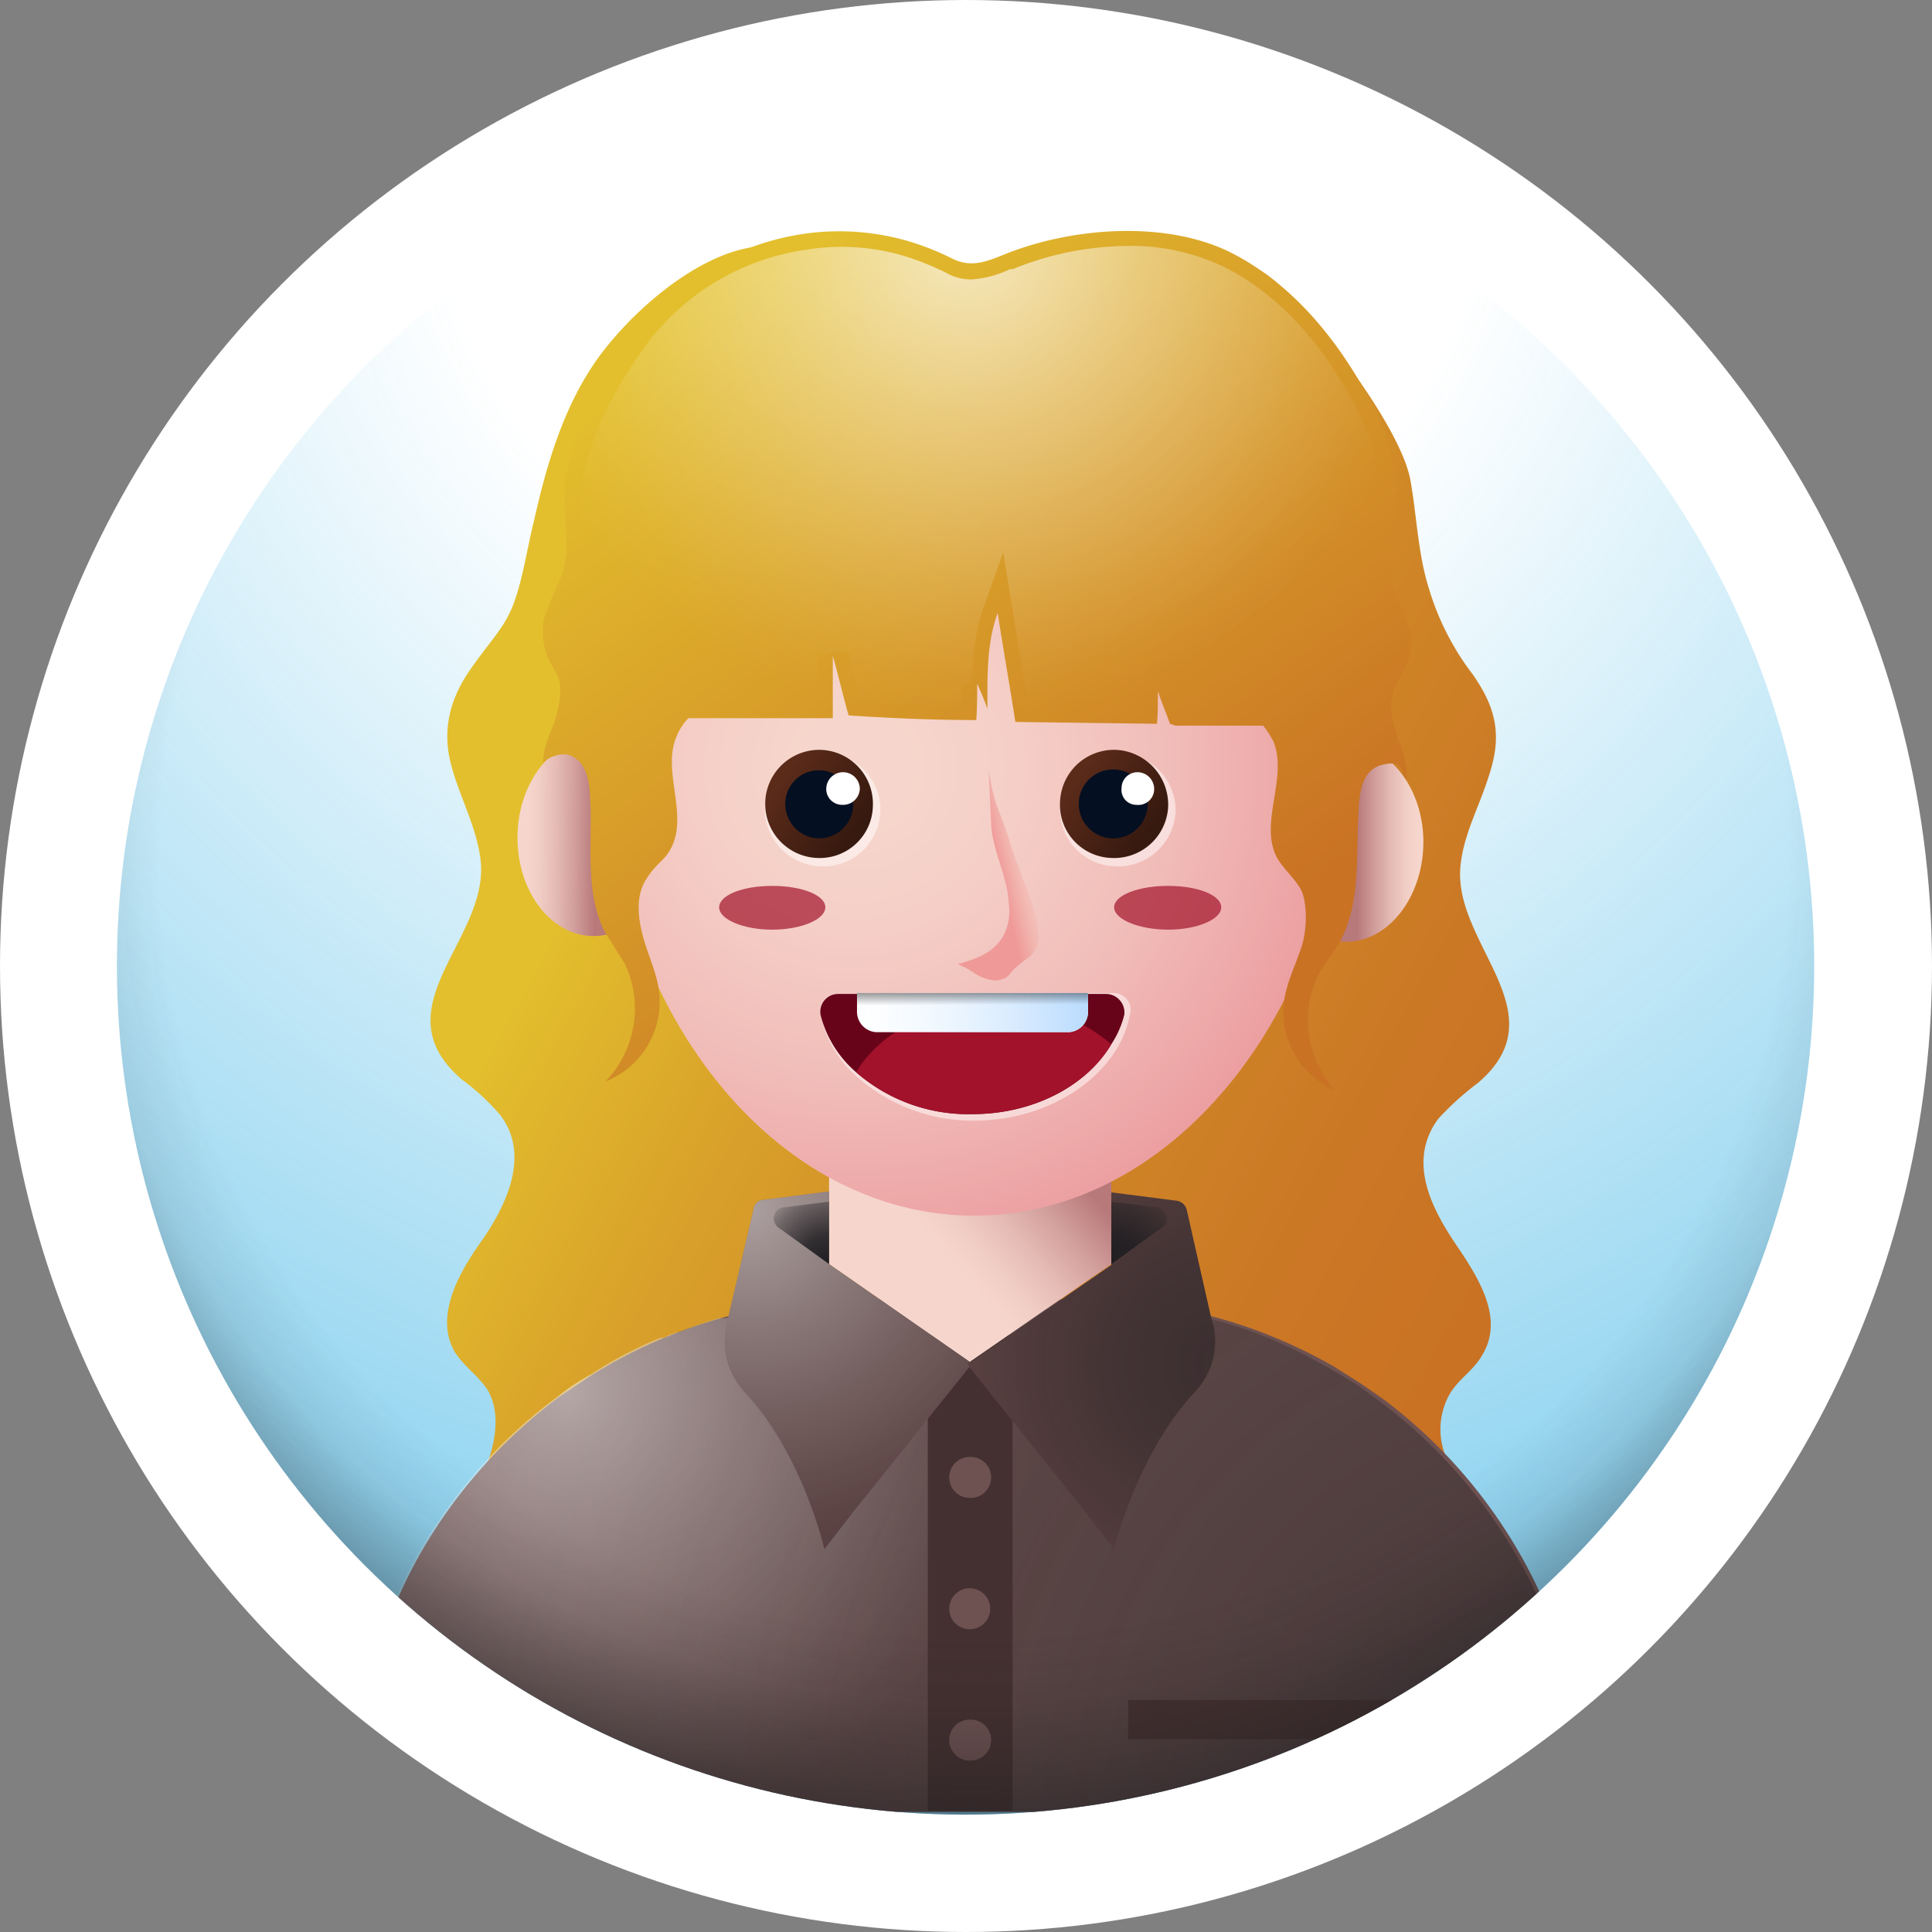
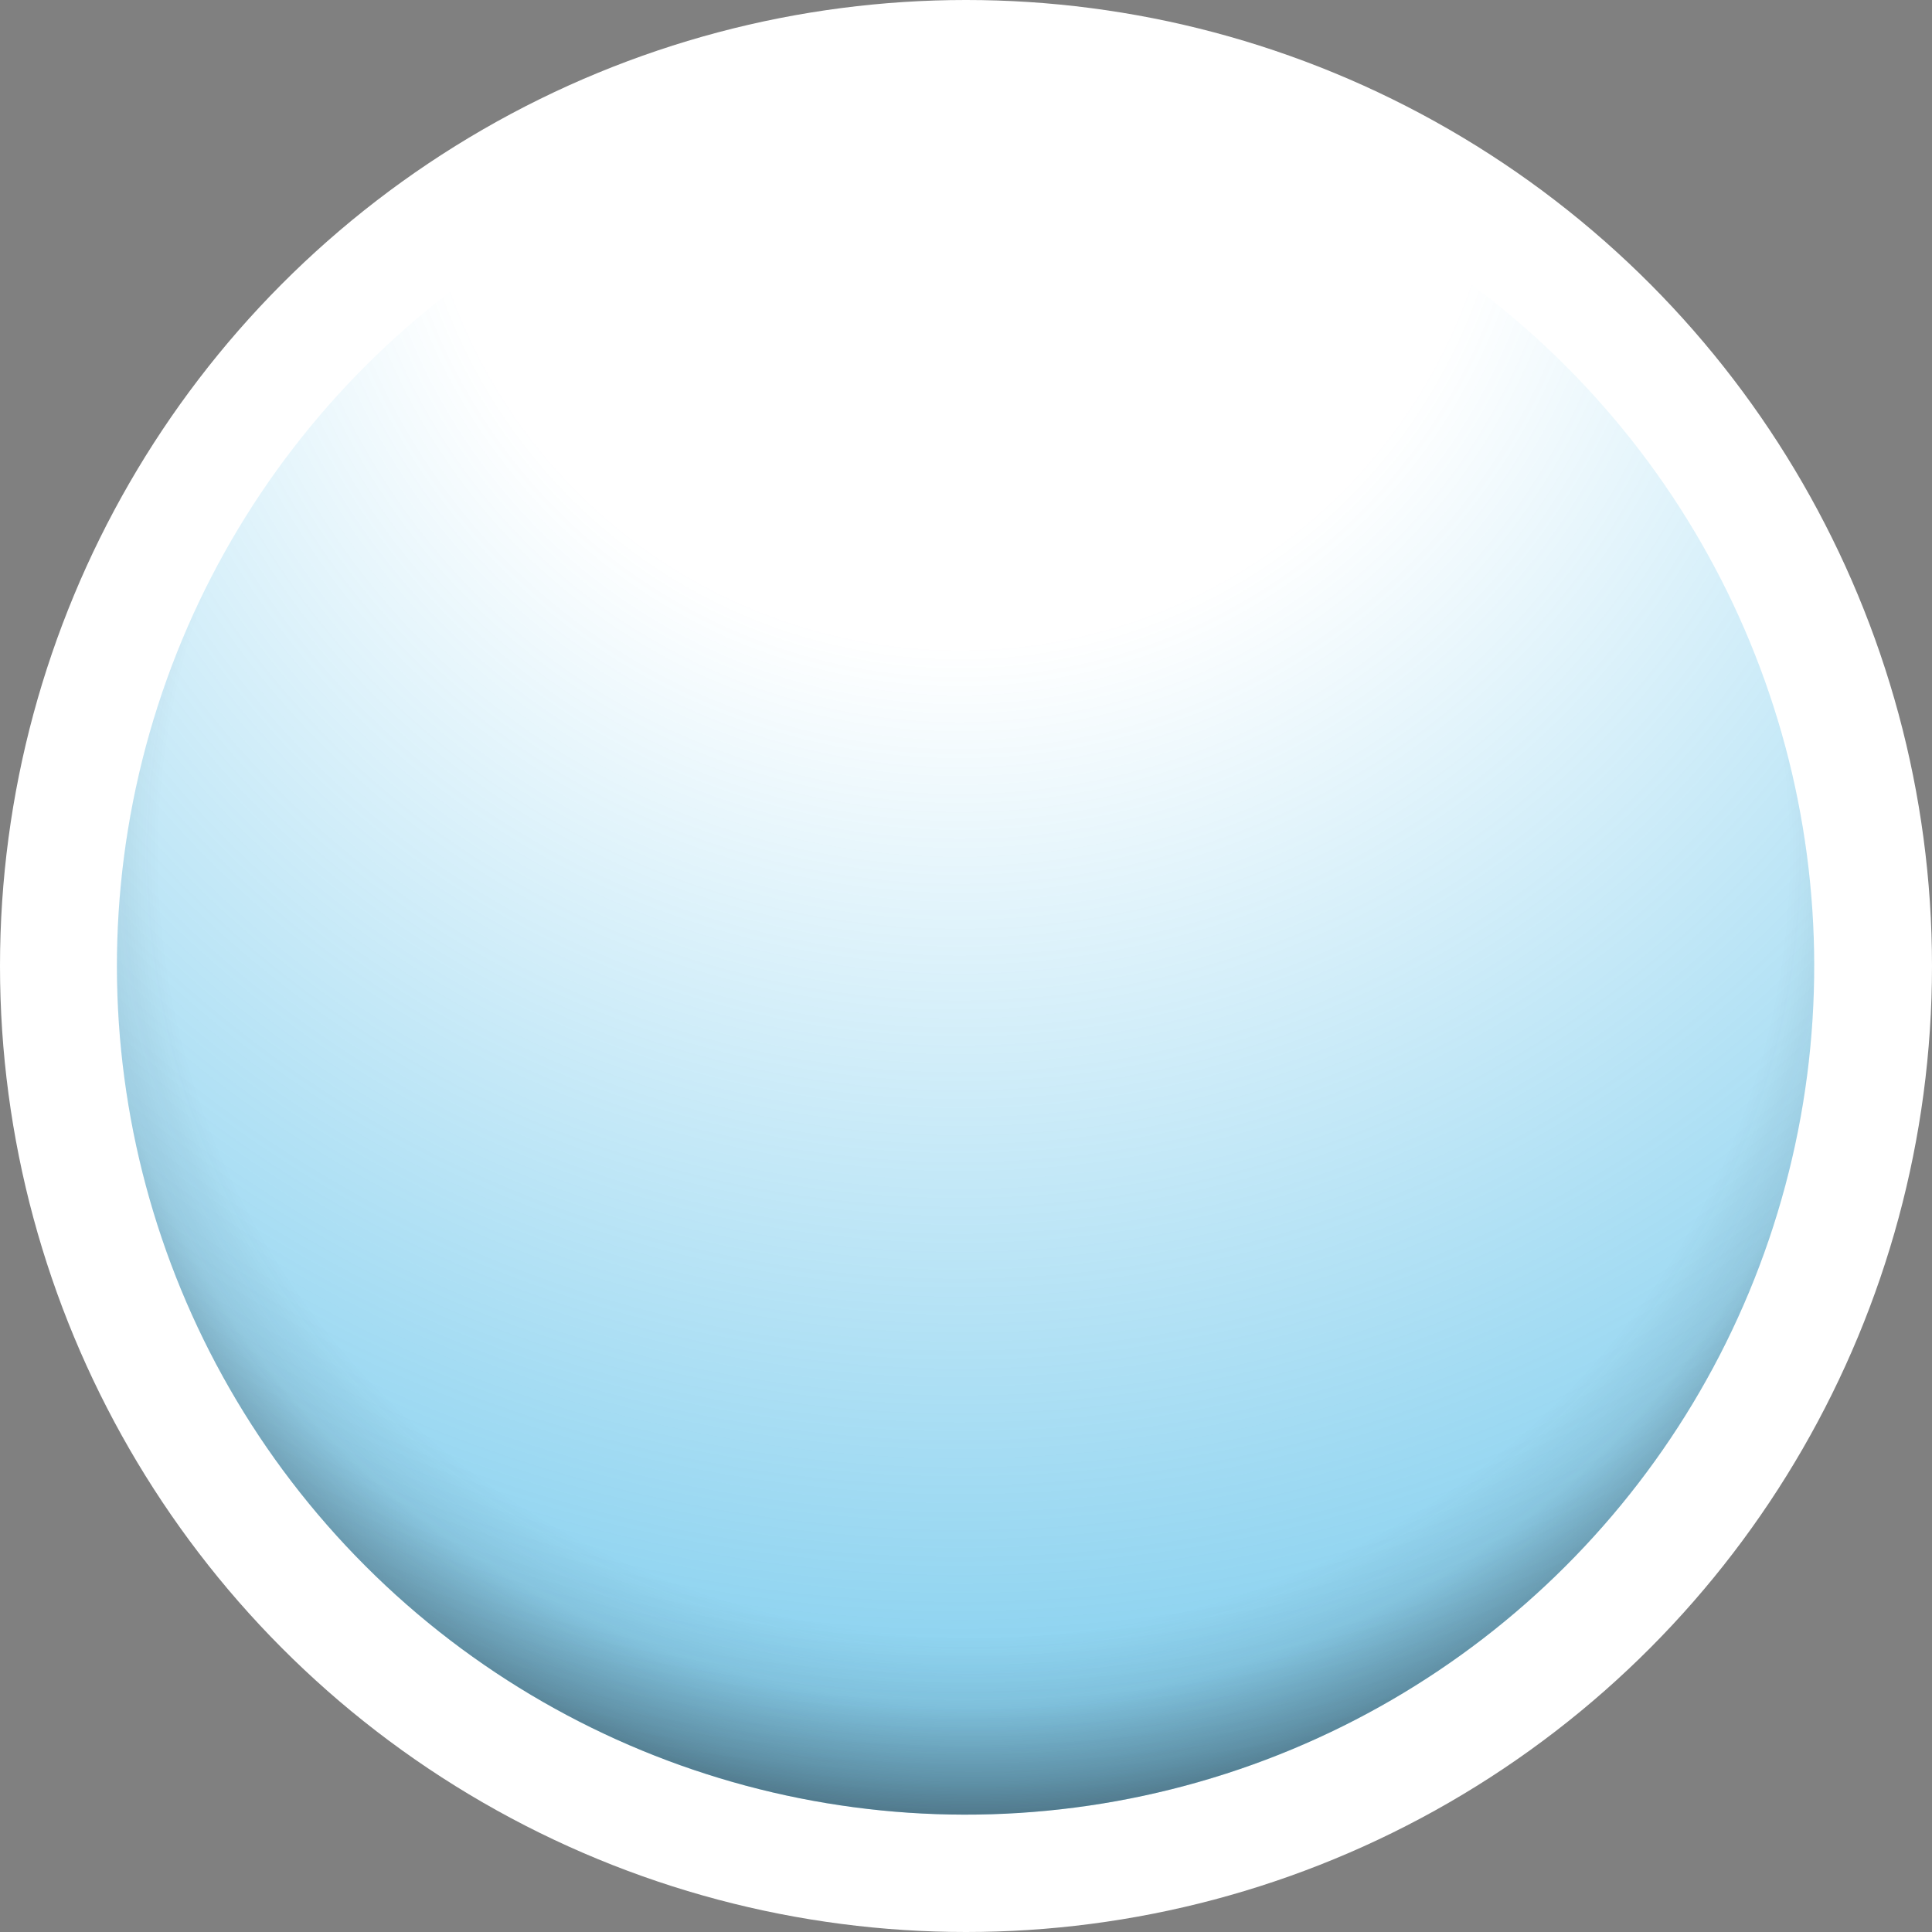
<svg xmlns="http://www.w3.org/2000/svg" xmlns:xlink="http://www.w3.org/1999/xlink" viewBox="0 0 207.4 207.4">
  <rect x="0" y="0" width="207.4" height="207.4" fill="#808080" stroke="none" />
  <defs>
    <style>.cls-1{fill:none;}.cls-2{isolation:isolate;}.cls-18,.cls-3{fill:#fff;}.cls-10,.cls-18,.cls-30,.cls-31,.cls-34,.cls-4,.cls-9{opacity:0.5;}.cls-5{fill:url(#radial-gradient);}.cls-6{clip-path:url(#clip-path);}.cls-7{fill:url(#linear-gradient);}.cls-8{fill:#6e5251;}.cls-10,.cls-17,.cls-18,.cls-28,.cls-30,.cls-31,.cls-32,.cls-33,.cls-9{mix-blend-mode:overlay;}.cls-9{fill:url(#radial-gradient-2);}.cls-10{fill:url(#radial-gradient-3);}.cls-11{fill:#443030;}.cls-12{fill:url(#linear-gradient-2);}.cls-13{fill:url(#linear-gradient-3);}.cls-14{fill:url(#linear-gradient-4);}.cls-15{fill:url(#radial-gradient-4);}.cls-16{fill:url(#linear-gradient-5);}.cls-17,.cls-27{opacity:0.7;}.cls-17{fill:url(#radial-gradient-5);}.cls-19{fill:url(#linear-gradient-6);}.cls-20{fill:#040f21;}.cls-21{fill:url(#linear-gradient-7);}.cls-22{fill:#68041a;}.cls-23,.cls-28{fill:#a2122a;}.cls-24{fill:url(#linear-gradient-8);}.cls-25{opacity:0.4;fill:url(#linear-gradient-9);}.cls-26{fill:url(#linear-gradient-10);}.cls-29{fill:#594040;}.cls-30{fill:url(#radial-gradient-6);}.cls-31{fill:url(#radial-gradient-7);}.cls-32{fill:url(#radial-gradient-8);}.cls-33{fill:url(#radial-gradient-9);}.cls-34{fill:url(#radial-gradient-10);}</style>
    <radialGradient id="radial-gradient" cx="103.1" cy="11.79" r="180.68" gradientTransform="translate(103.7 -43) rotate(45)" gradientUnits="userSpaceOnUse">
      <stop offset="0.32" stop-color="#009cdd" stop-opacity="0" />
      <stop offset="1" stop-color="#009cdd" />
    </radialGradient>
    <clipPath id="clip-path">
-       <circle class="cls-1" cx="103.7" cy="103.7" r="91.1" transform="translate(-43 103.7) rotate(-45)" />
-     </clipPath>
+       </clipPath>
    <linearGradient id="linear-gradient" x1="53.01" y1="50.87" x2="146.68" y2="102.91" gradientTransform="matrix(1, 0, 0, 1, 16.01, 30.02)" gradientUnits="userSpaceOnUse">
      <stop offset="0" stop-color="#e3bf2d" />
      <stop offset="0.25" stop-color="#d9a22a" />
      <stop offset="0.54" stop-color="#d08827" />
      <stop offset="0.8" stop-color="#cb7825" />
      <stop offset="1" stop-color="#c97224" />
    </linearGradient>
    <radialGradient id="radial-gradient-2" cx="169.43" cy="194.76" r="131.6" gradientUnits="userSpaceOnUse">
      <stop offset="0" stop-color="#1f1e21" />
      <stop offset="0.58" stop-color="#1f1e21" stop-opacity="0.47" />
      <stop offset="1" stop-color="#1f1e21" stop-opacity="0" />
    </radialGradient>
    <radialGradient id="radial-gradient-3" cx="60.64" cy="149.25" r="50.82" gradientUnits="userSpaceOnUse">
      <stop offset="0" stop-color="#fff" />
      <stop offset="0.09" stop-color="#fff" stop-opacity="0.88" />
      <stop offset="0.35" stop-color="#fff" stop-opacity="0.57" />
      <stop offset="0.58" stop-color="#fff" stop-opacity="0.33" />
      <stop offset="0.77" stop-color="#fff" stop-opacity="0.15" />
      <stop offset="0.91" stop-color="#fff" stop-opacity="0.04" />
      <stop offset="1" stop-color="#fff" stop-opacity="0" />
    </radialGradient>
    <linearGradient id="linear-gradient-2" x1="98.94" y1="134.89" x2="114.64" y2="121.21" gradientUnits="userSpaceOnUse">
      <stop offset="0.09" stop-color="#f6d6cc" />
      <stop offset="0.23" stop-color="#f2cfc6" />
      <stop offset="0.42" stop-color="#e6bdb6" />
      <stop offset="0.64" stop-color="#d29f9c" />
      <stop offset="0.87" stop-color="#b8797b" />
    </linearGradient>
    <linearGradient id="linear-gradient-3" x1="41.86" y1="60.89" x2="50.04" y2="60.89" gradientTransform="translate(124.6 39.9) rotate(90)" gradientUnits="userSpaceOnUse">
      <stop offset="0.09" stop-color="#f6d6cc" />
      <stop offset="0.25" stop-color="#f2cfc6" />
      <stop offset="0.47" stop-color="#e6bdb6" />
      <stop offset="0.73" stop-color="#d29f9c" />
      <stop offset="1" stop-color="#b8797b" />
    </linearGradient>
    <linearGradient id="linear-gradient-4" x1="152.86" y1="90.49" x2="145.71" y2="90.49" gradientTransform="matrix(1, 0, 0, 1, 0, 0)" xlink:href="#linear-gradient-3" />
    <radialGradient id="radial-gradient-4" cx="5.57" cy="-83.33" r="54.97" gradientTransform="translate(74.7 164.2) rotate(8)" gradientUnits="userSpaceOnUse">
      <stop offset="0.09" stop-color="#f6d6cc" />
      <stop offset="0.31" stop-color="#f5cfc7" />
      <stop offset="0.61" stop-color="#f1bdb9" />
      <stop offset="0.95" stop-color="#ec9fa1" />
      <stop offset="1" stop-color="#eb9b9e" />
    </radialGradient>
    <linearGradient id="linear-gradient-5" x1="73.29" y1="35.56" x2="126.16" y2="105.71" gradientUnits="userSpaceOnUse">
      <stop offset="0" stop-color="#e3bf2d" />
      <stop offset="1" stop-color="#c97224" />
    </linearGradient>
    <radialGradient id="radial-gradient-5" cx="103.79" cy="26.22" r="51.09" xlink:href="#radial-gradient-3" />
    <linearGradient id="linear-gradient-6" x1="98.09" y1="91.6" x2="106.53" y2="97.1" gradientTransform="translate(-9.7 -12.8) rotate(2.8)" gradientUnits="userSpaceOnUse">
      <stop offset="0" stop-color="#5b2b1a" />
      <stop offset="1" stop-color="#36190f" />
    </linearGradient>
    <linearGradient id="linear-gradient-7" x1="129.68" y1="90.08" x2="138.12" y2="95.58" xlink:href="#linear-gradient-6" />
    <linearGradient id="linear-gradient-8" x1="95.43" y1="94.51" x2="120.3" y2="94.51" gradientTransform="translate(-3.9 14.7) rotate(-0.3)" gradientUnits="userSpaceOnUse">
      <stop offset="0" stop-color="#e0effe" stop-opacity="0" />
      <stop offset="1" stop-color="#b9dbfe" />
    </linearGradient>
    <linearGradient id="linear-gradient-9" x1="107.87" y1="92.41" x2="107.87" y2="93.75" gradientTransform="translate(-3.9 14.7) rotate(-0.3)" gradientUnits="userSpaceOnUse">
      <stop offset="0" />
      <stop offset="1" stop-opacity="0" />
    </linearGradient>
    <linearGradient id="linear-gradient-10" x1="107.39" y1="93.45" x2="111.56" y2="92.56" gradientUnits="userSpaceOnUse">
      <stop offset="0" stop-color="#eb6e72" />
      <stop offset="0.11" stop-color="#ec7476" stop-opacity="0.92" />
      <stop offset="0.32" stop-color="#ee8481" stop-opacity="0.7" />
      <stop offset="0.62" stop-color="#f29e93" stop-opacity="0.35" />
      <stop offset="0.91" stop-color="#f6b8a5" stop-opacity="0" />
    </linearGradient>
    <radialGradient id="radial-gradient-6" cx="130.95" cy="146.43" r="26.75" gradientUnits="userSpaceOnUse">
      <stop offset="0" stop-color="#1f1e21" />
      <stop offset="0.34" stop-color="#1f1e21" stop-opacity="0.84" />
      <stop offset="0.75" stop-color="#1f1e21" stop-opacity="0.38" />
      <stop offset="1" stop-color="#1f1e21" stop-opacity="0" />
    </radialGradient>
    <radialGradient id="radial-gradient-7" cx="80.47" cy="129.98" r="37.26" xlink:href="#radial-gradient-3" />
    <radialGradient id="radial-gradient-8" cx="88.99" cy="135.69" r="9.02" xlink:href="#radial-gradient-6" />
    <radialGradient id="radial-gradient-9" cx="881.51" cy="135.69" r="9.02" gradientTransform="matrix(-1, 0, 0, 1, 1000.77, 0)" xlink:href="#radial-gradient-6" />
    <radialGradient id="radial-gradient-10" cx="104.62" cy="91.5" r="107.96" gradientTransform="translate(100.9 -40.2) rotate(45) scale(1 0.96)" gradientUnits="userSpaceOnUse">
      <stop offset="0.81" stop-color="#1f1e21" stop-opacity="0" />
      <stop offset="0.88" stop-color="#1f1e21" stop-opacity="0.18" />
      <stop offset="0.96" stop-color="#1f1e21" stop-opacity="0.69" />
      <stop offset="1" stop-color="#1f1e21" />
    </radialGradient>
  </defs>
  <g class="cls-2">
    <g id="Layer_2" data-name="Layer 2">
      <g id="OBJECTS">
        <circle class="cls-3" cx="103.7" cy="103.7" r="103.7" />
        <g class="cls-4">
          <circle class="cls-5" cx="103.7" cy="103.7" r="91.1" transform="translate(-43 103.7) rotate(-45)" />
        </g>
        <g class="cls-6">
          <path class="cls-7" d="M52.4,149.3c-1-1.6-2.6-2.6-3.6-4.2-2.1-3.7.3-8.2,2.7-11.6s5.7-9.2,2.2-13.8a24.6,24.6,0,0,0-4.1-3.8c-9-7.7,2.9-15,2-23.5-.4-3.6-2.3-6.9-3.2-10.4s-.2-6.8,2-10,3.7-4.5,4.7-7.1,1.5-6.1,2.2-8.9c1.3-5.8,3-11.7,6.3-16.7S74.3,27.4,81,26.5c1-.2,1.7,5,2.6,5a26.3,26.3,0,0,0,3.9-.6l7.5-.8a130.4,130.4,0,0,1,15.3-.5A147.5,147.5,0,0,1,129,31.2c5.2.8,3.2-4.7,7.4-1.4s13.9,15.8,15,21.7c.7,3.9.8,7.9,2,11.7a28.6,28.6,0,0,0,4.7,9.2c2.3,3.3,3.1,6.1,2,10s-2.9,6.8-3.3,10.4c-1,8.5,10.8,15.9,1.8,23.5a30,30,0,0,0-4.2,3.8c-3.4,4.6-.7,9.7,2.1,13.8s4.8,8,2.6,11.6c-.9,1.6-2.6,2.6-3.5,4.2a7.7,7.7,0,0,0-.6,6.1c.6,1.8,2.3,3.1-.1,4.5s-2.1.8-3.1,1.3H54.2c-3,0-3.2-1.3-2.2-3.7S53.9,152,52.4,149.3Z" />
          <path class="cls-8" d="M170.1,193.4v1.1H38.1v-1.1a54.7,54.7,0,0,1,7-26.6,55.2,55.2,0,0,1,15-16.9l3.6-2.4a54,54,0,0,1,28.4-8h24.1a54.6,54.6,0,0,1,18.1,3.1,55.3,55.3,0,0,1,8.9,4.1l3,1.9,2.3,1.6a54.7,54.7,0,0,1,16.2,19.5A53.9,53.9,0,0,1,170.1,193.4Z" />
          <path class="cls-9" d="M164.4,170a54.7,54.7,0,0,0-16.2-19.5l-2.3-1.7-1.3-.8-.5-.3-1.2-.7a55.7,55.7,0,0,0-8.9-4.2l-1.2-.4-1.3-.4h0l-1.5-.4h-.4l-1-.3h-.2l-.9-.2-.7-.2-1.3-.2h-.7l-.9-.2H85.1l-.9.2H81.9l-.9.2h0l-1,.2-.6.2h-.8l-.7.2h-.8l-.9.3-1.5.5-.5.2-1.3.5a4.4,4.4,0,0,0-1.6.6h-.4l-1.2.5a46.5,46.5,0,0,0-6.2,3.4,22.5,22.5,0,0,0-3.6,2.4,54,54,0,0,0-15,16.9,53,53,0,0,0-7,26.6v1.1H169.8v-1.1A53.6,53.6,0,0,0,164.4,170Z" />
          <path class="cls-10" d="M164.4,170a54.7,54.7,0,0,0-16.2-19.5l-2.3-1.7-1.3-.8-.5-.3-1.2-.7a55.7,55.7,0,0,0-8.9-4.2l-1.2-.4-1.3-.4h0l-1.5-.4h-.4l-1-.3h-.2l-.9-.2-.7-.2-1.3-.2h-.7l-.9-.2H85.1l-.9.2H81.9l-.9.2h0l-1,.2-.6.2h-.8l-.7.2h-.8l-.9.3-1.5.5-.5.2-1.3.5a4.4,4.4,0,0,0-1.6.6h-.4l-1.2.5a46.5,46.5,0,0,0-6.2,3.4,22.5,22.5,0,0,0-3.6,2.4,54,54,0,0,0-15,16.9,53,53,0,0,0-7,26.6v1.1H169.8v-1.1A53.6,53.6,0,0,0,164.4,170Z" />
          <rect class="cls-11" x="121.1" y="182.5" width="28.7" height="4.2" />
          <rect class="cls-11" x="99.6" y="143.3" width="9.1" height="51.1" />
          <path class="cls-8" d="M106.4,158.6a2.2,2.2,0,0,1-2.3,2.2,2.2,2.2,0,1,1,0-4.4A2.2,2.2,0,0,1,106.4,158.6Z" />
-           <circle class="cls-8" cx="104.1" cy="172.7" r="2.2" />
          <path class="cls-8" d="M106.4,186.8a2.2,2.2,0,0,1-2.3,2.2,2.2,2.2,0,0,1,0-4.4A2.2,2.2,0,0,1,106.4,186.8Z" />
          <polygon class="cls-12" points="119.3 125 119.3 135.7 104.1 146.2 104.4 146.4 104.1 146.7 103.9 146.4 104.1 146.2 89 135.7 89 125 119.3 125" />
          <ellipse class="cls-13" cx="63.7" cy="89.8" rx="10.6" ry="8.2" transform="translate(-26.6 152.8) rotate(-89.5)" />
          <path class="cls-14" d="M136.4,90.4c-.1,5.9,3.6,10.7,8.1,10.7s8.2-4.7,8.3-10.5-3.6-10.7-8.1-10.7S136.4,84.6,136.4,90.4Z" />
          <path class="cls-15" d="M144.6,79.2c-.3,28.5-18.3,51.5-40.3,51.3S64.6,107,64.8,78.6s18.3-31.3,40.4-31.1S144.8,50.7,144.6,79.2Z" />
          <path class="cls-16" d="M150.1,79.4c-.6-1.8-1.1-3.8-.4-5.5a14,14,0,0,1,.9-1.7,6.4,6.4,0,0,0,.7-4.5c-.3-1.6-1.2-3-1.7-4.6s.3-6.5.3-9.5a20.9,20.9,0,0,0-2.4-9.8c-3.4-6.7-8.4-13.1-15.2-16.6s-16.8-2.9-24.2,0c-2,.8-3.7,1.6-5.8.6a28.5,28.5,0,0,0-5.1-2,26.6,26.6,0,0,0-10.9-.7,28,28,0,0,0-18.4,11c-3.1,4.3-6,9.4-7.1,14.7-.7,3.6.7,7.6-.5,11a44.7,44.7,0,0,0-1.9,4.6A7.3,7.3,0,0,0,59,71l.9,1.6c.6,1.8,0,3.8-.6,5.5a19.5,19.5,0,0,0-.8,2.2,8.8,8.8,0,0,0-.2,1.6,3.2,3.2,0,0,1,2.6-.9c2.5.7,2.4,3.8,2.5,5.8.1,4.5-.5,9.2,1.5,13.2l2.2,3.5A11.3,11.3,0,0,1,65,116.1a9.2,9.2,0,0,0,5.8-9.1c-.1-2.1-1.1-4.1-1.7-6.2s-.9-4.5.2-6.3,1.9-2,2.6-3.2c2.2-3.7-1-8.6.8-12.4a5.7,5.7,0,0,1,1.2-1.8H89.4V70.4c.6,2.1,1.1,4.3,1.7,6.4,4.6.3,9.2.5,13.7.5.1-1.3.1-2.6.1-3.9.4.9.8,1.8,1.1,2.7,0-3.5-.1-7,1.1-10.3.6,3.9,1.3,7.8,1.9,11.7l15.2.2c.1-1.1.1-2.3.1-3.5.4,1.2.9,2.4,1.3,3.5l.6.2h9.4a9.9,9.9,0,0,1,1.1,1.7c1.6,3.9-1.6,8.8.4,12.5.7,1.2,1.8,2.1,2.5,3.3s.8,4.2.1,6.3-1.7,4-1.9,6.2a9.2,9.2,0,0,0,5.6,9.2,11.1,11.1,0,0,1-1.8-12.6c.7-1.2,1.6-2.3,2.3-3.5,2.1-4,1.7-8.7,1.9-13.1.1-2.1.1-5.2,2.6-5.8s1.9.9,2.6,1.6a6.8,6.8,0,0,0-.2-2.2A8.1,8.1,0,0,0,150.1,79.4Z" />
          <path class="cls-17" d="M141.4,101.8a9.3,9.3,0,0,0-.3-7.2,13.9,13.9,0,0,0-1.5-1.9,9.1,9.1,0,0,1-1-1.3c-.8-1.4-.5-3.3-.2-5.3s.8-4.7-.1-7a7.8,7.8,0,0,0-1.5-2.2l-.5-.5-9.5-.2-.9-2.6-3.2.6V76H110.4l-2.7-16.7-2.2,6.1a24,24,0,0,0-1.1,7.9l-1.2.2v2.3c-3.6-.1-7.2-.2-10.8-.5L91,69.9l-3.3.4v5.1H73.2l-.5.5a8.2,8.2,0,0,0-1.6,2.2c-1,2.3-.6,4.7-.3,6.9s.5,3.9-.3,5.3a6.9,6.9,0,0,1-1.1,1.3,13.9,13.9,0,0,0-1.5,1.9c-1.1,1.9-1.3,4.3-.5,7.2a14,14,0,0,1-1-1.6c-1.4-2.8-1.4-6.1-1.3-9.6v-3c0-2.2-.1-6.3-3.7-7.2h-.7a1.4,1.4,0,0,0,.2-.6c.6-1.7,1.6-4.2.6-6.7l-.6-1.3-.3-.5a5,5,0,0,1-.5-3.4,11.5,11.5,0,0,1,1-2.3,18,18,0,0,0,.8-2.1,14.9,14.9,0,0,0,.5-6.6,17.9,17.9,0,0,1,.2-4.7c.8-4.3,3.1-9,6.7-14A26,26,0,0,1,86.6,26.8a23.1,23.1,0,0,1,3.7-.3,23.7,23.7,0,0,1,6.5.9,29.8,29.8,0,0,1,4.8,1.9,5.4,5.4,0,0,0,2.7.7,11.3,11.3,0,0,0,4.1-1.1h.3A33.2,33.2,0,0,1,121,26.4a23.2,23.2,0,0,1,10.5,2.3c7.3,3.7,11.9,10.6,14.5,15.9a19.9,19.9,0,0,1,2.2,9,20.2,20.2,0,0,1-.3,3.3,15.2,15.2,0,0,0,.1,6.7,18,18,0,0,0,.8,2.1,13.6,13.6,0,0,1,.9,2.3,5.6,5.6,0,0,1-.5,3.4l-.4.6a6.7,6.7,0,0,0-.6,1.2c-1.1,2.4-.2,5,.3,6.7l.3.7h-.7c-3.7.8-3.9,4.9-4,7v.3c0,.9-.1,1.8-.1,2.8,0,3.5-.1,6.8-1.6,9.6A13,13,0,0,1,141.4,101.8Z" />
          <path class="cls-18" d="M94.5,87.2A6.1,6.1,0,0,1,88.1,93a6.2,6.2,0,0,1-6-6.4,6.1,6.1,0,0,1,6.5-5.7A6,6,0,0,1,94.5,87.2Z" />
-           <path class="cls-19" d="M93.7,86.6a5.7,5.7,0,0,1-6,5.5,5.8,5.8,0,0,1,.5-11.6A5.8,5.8,0,0,1,93.7,86.6Z" />
          <path class="cls-20" d="M91.6,86.5A3.7,3.7,0,0,1,87.8,90a3.7,3.7,0,0,1-3.5-3.8,3.6,3.6,0,0,1,3.8-3.5A3.7,3.7,0,0,1,91.6,86.5Z" />
          <path class="cls-3" d="M92.3,84.7a1.8,1.8,0,0,1-1.9,1.7,1.7,1.7,0,0,1-1.7-1.8,1.8,1.8,0,0,1,1.9-1.7A1.8,1.8,0,0,1,92.3,84.7Z" />
          <path class="cls-18" d="M126.2,87.2a6.2,6.2,0,0,1-6.5,5.8,6.1,6.1,0,0,1-5.9-6.4,6,6,0,0,1,6.5-5.7A6.1,6.1,0,0,1,126.2,87.2Z" />
          <path class="cls-21" d="M125.4,86.6a5.8,5.8,0,0,1-6.1,5.5,5.7,5.7,0,0,1-5.5-6.1,5.8,5.8,0,0,1,6.1-5.5A5.9,5.9,0,0,1,125.4,86.6Z" />
          <path class="cls-20" d="M123.2,86.5a3.7,3.7,0,0,1-3.8,3.5,3.7,3.7,0,1,1,3.8-3.5Z" />
          <path class="cls-3" d="M123.9,84.7a1.7,1.7,0,0,1-1.9,1.7,1.6,1.6,0,0,1-1.6-1.8,1.7,1.7,0,0,1,1.8-1.7A1.8,1.8,0,0,1,123.9,84.7Z" />
          <path class="cls-18" d="M119.5,106.6a1.8,1.8,0,0,1,1.8,2.3,11.4,11.4,0,0,1-1.3,3.5c-2.7,4.6-8.5,7.8-15.2,7.9A18.8,18.8,0,0,1,92,115.6a12.2,12.2,0,0,1-3.9-6.6,1.8,1.8,0,0,1,1.8-2.3Z" />
          <path class="cls-22" d="M120.7,108.9a10.1,10.1,0,0,1-1.4,3.2c-2.6,4.4-8.3,7.5-14.9,7.5a18.3,18.3,0,0,1-12.5-4.5,12,12,0,0,1-3.8-6.1,1.9,1.9,0,0,1,1.9-2.3h28.8A2,2,0,0,1,120.7,108.9Z" />
-           <path class="cls-23" d="M119.3,112.1c-2.6,4.4-8.3,7.5-14.9,7.5a18.3,18.3,0,0,1-12.5-4.5c2.6-4.3,8.3-7.4,14.9-7.4A18.8,18.8,0,0,1,119.3,112.1Z" />
          <path class="cls-3" d="M116.8,106.6v1.9a2.2,2.2,0,0,1-2,2.3H94a2.2,2.2,0,0,1-2-2.3v-1.9Z" />
          <path class="cls-24" d="M116.8,106.6v1.9a2.2,2.2,0,0,1-2,2.3H94a2.2,2.2,0,0,1-2-2.3v-1.9Z" />
-           <path class="cls-25" d="M116.8,106.6v1.9a2.2,2.2,0,0,1-2,2.3H94a2.2,2.2,0,0,1-2-2.3v-1.9Z" />
          <g class="cls-4">
            <path class="cls-26" d="M108.3,97.1a10.9,10.9,0,0,0-.4-2.5c-.5-2-1.4-4-1.5-6.1l-.3-6.5a8.8,8.8,0,0,0,.2,1.6,17.4,17.4,0,0,0,1.1,3.9,35.9,35.9,0,0,1,1.2,3.5c.5,1.5,1.1,3,1.7,4.6a19.1,19.1,0,0,1,1.2,4.7,2.7,2.7,0,0,1-1.1,2.5,12.7,12.7,0,0,0-1.7,1.4l-.5.6a2.3,2.3,0,0,1-1.8.4,4.6,4.6,0,0,1-1.9-.8,9.1,9.1,0,0,0-1.7-.9c1.8-.5,3.6-1.1,4.7-2.7A5.5,5.5,0,0,0,108.3,97.1Z" />
          </g>
          <g class="cls-27">
            <path class="cls-28" d="M88.6,97.4c0,1.3-2.6,2.4-5.7,2.4s-5.7-1.1-5.7-2.4,2.5-2.3,5.7-2.3S88.6,96.1,88.6,97.4Z" />
            <path class="cls-28" d="M131.1,97.4c0,1.3-2.6,2.4-5.7,2.4s-5.8-1.1-5.8-2.4,2.6-2.3,5.8-2.3S131.1,96.1,131.1,97.4Z" />
          </g>
          <path class="cls-29" d="M128.2,149.5c-6.2,6.7-8.6,16.8-8.6,16.8l-3.1-4h0l-12.4-15.5-.2-.3.2-.2h0l15.2-10.5v-7.8l7,.9a1.3,1.3,0,0,1,1.1,1l2.6,11.5.3,1A8,8,0,0,1,128.2,149.5Z" />
          <path class="cls-30" d="M128.2,149.5c-6.2,6.7-8.6,16.8-8.6,16.8l-3.1-4h0l-12.4-15.5-.2-.3.2-.2h0l15.2-10.5v-7.8l7,.9a1.3,1.3,0,0,1,1.1,1l2.6,11.5.3,1A8,8,0,0,1,128.2,149.5Z" />
          <path class="cls-29" d="M104.4,146.4l-.3.3L91.6,162.3l-3.1,4s-2.3-10.1-8.5-16.8a7.9,7.9,0,0,1-2-7.2l.2-1,2.7-11.5a1.1,1.1,0,0,1,1.1-1l7-.9v7.8l15.1,10.5h0Z" />
          <path class="cls-31" d="M104.4,146.4l-.3.3L91.6,162.3l-3.1,4s-2.3-10.1-8.5-16.8a7.9,7.9,0,0,1-2-7.2l.2-1,2.7-11.5a1.1,1.1,0,0,1,1.1-1l7-.9v7.8l15.1,10.5h0Z" />
          <path class="cls-32" d="M89,129v6.7l-5.4-3.9a1.2,1.2,0,0,1,.6-2.2Z" />
          <path class="cls-33" d="M119.3,129v6.7l5.4-3.9a1.2,1.2,0,0,0-.6-2.2Z" />
          <polygon class="cls-29" points="104.1 146.2 104.4 146.4 104.1 146.7 103.9 146.4 104.1 146.2 104.1 146.2" />
          <polygon class="cls-29" points="104.4 146.4 104.1 146.7 103.9 146.4 104.1 146.2 104.1 146.2 104.4 146.4" />
        </g>
        <circle class="cls-34" cx="103.7" cy="103.7" r="91.1" transform="translate(-43 103.7) rotate(-45)" />
      </g>
    </g>
  </g>
</svg>